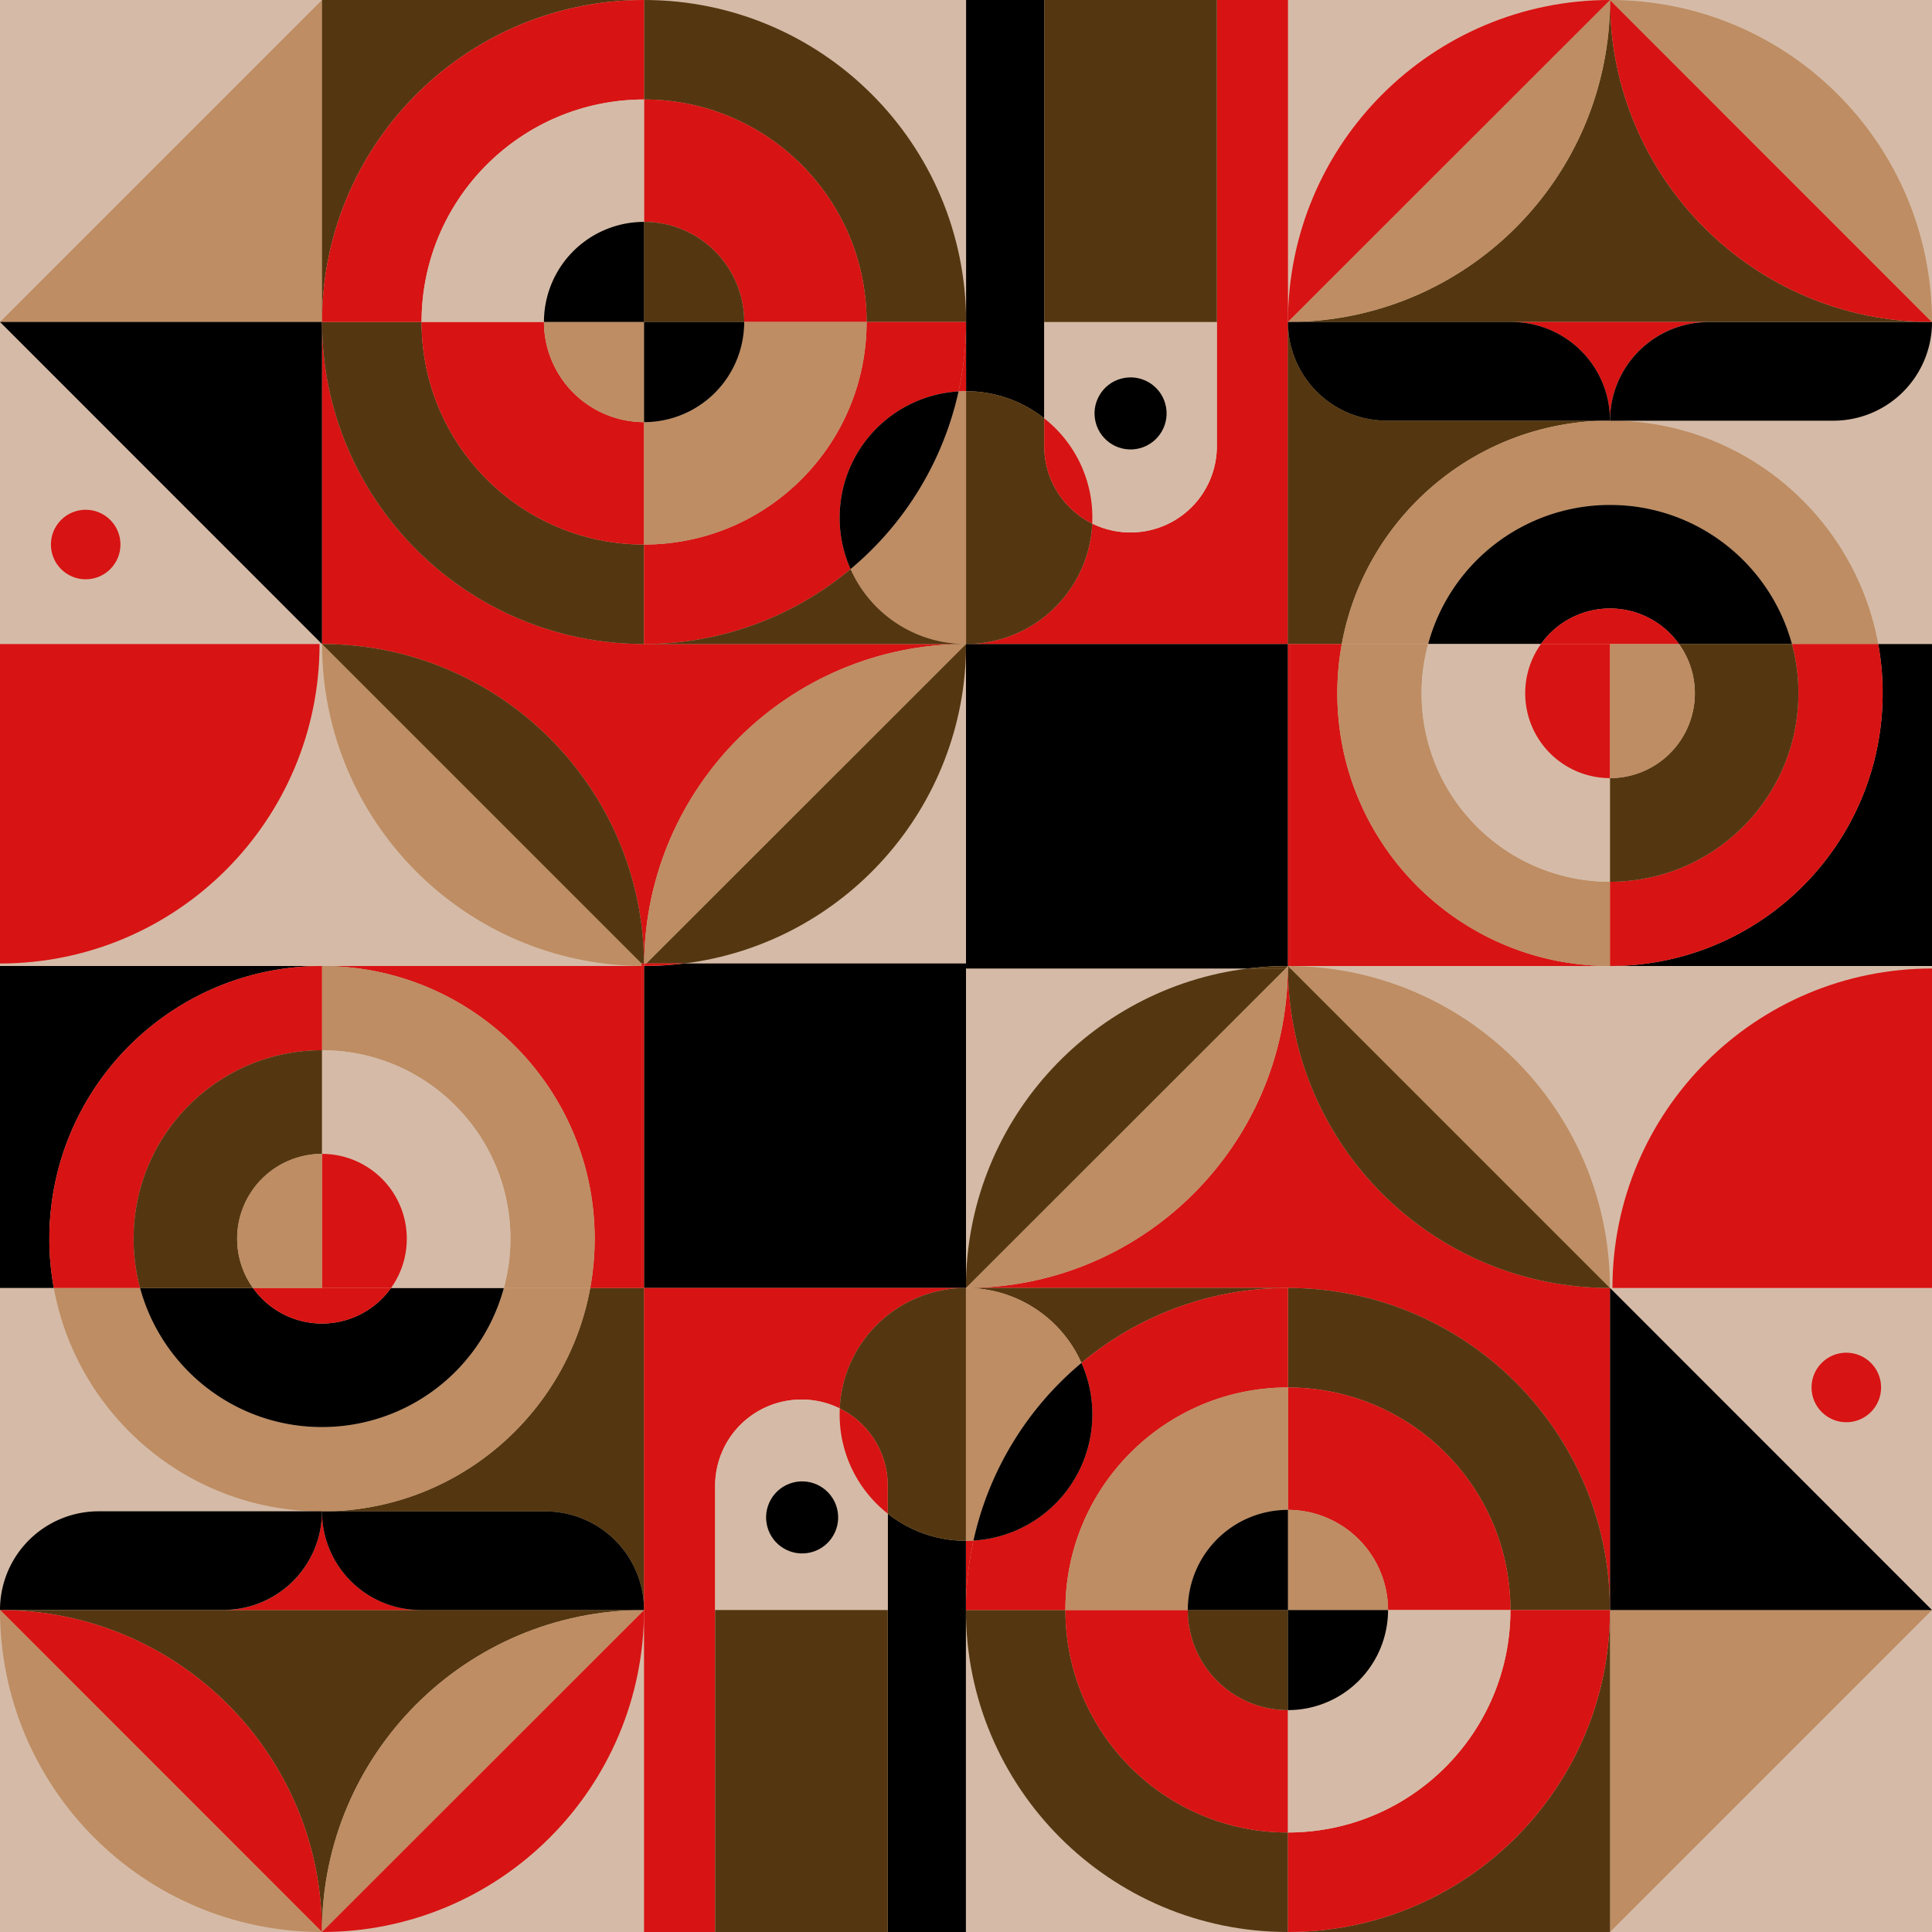
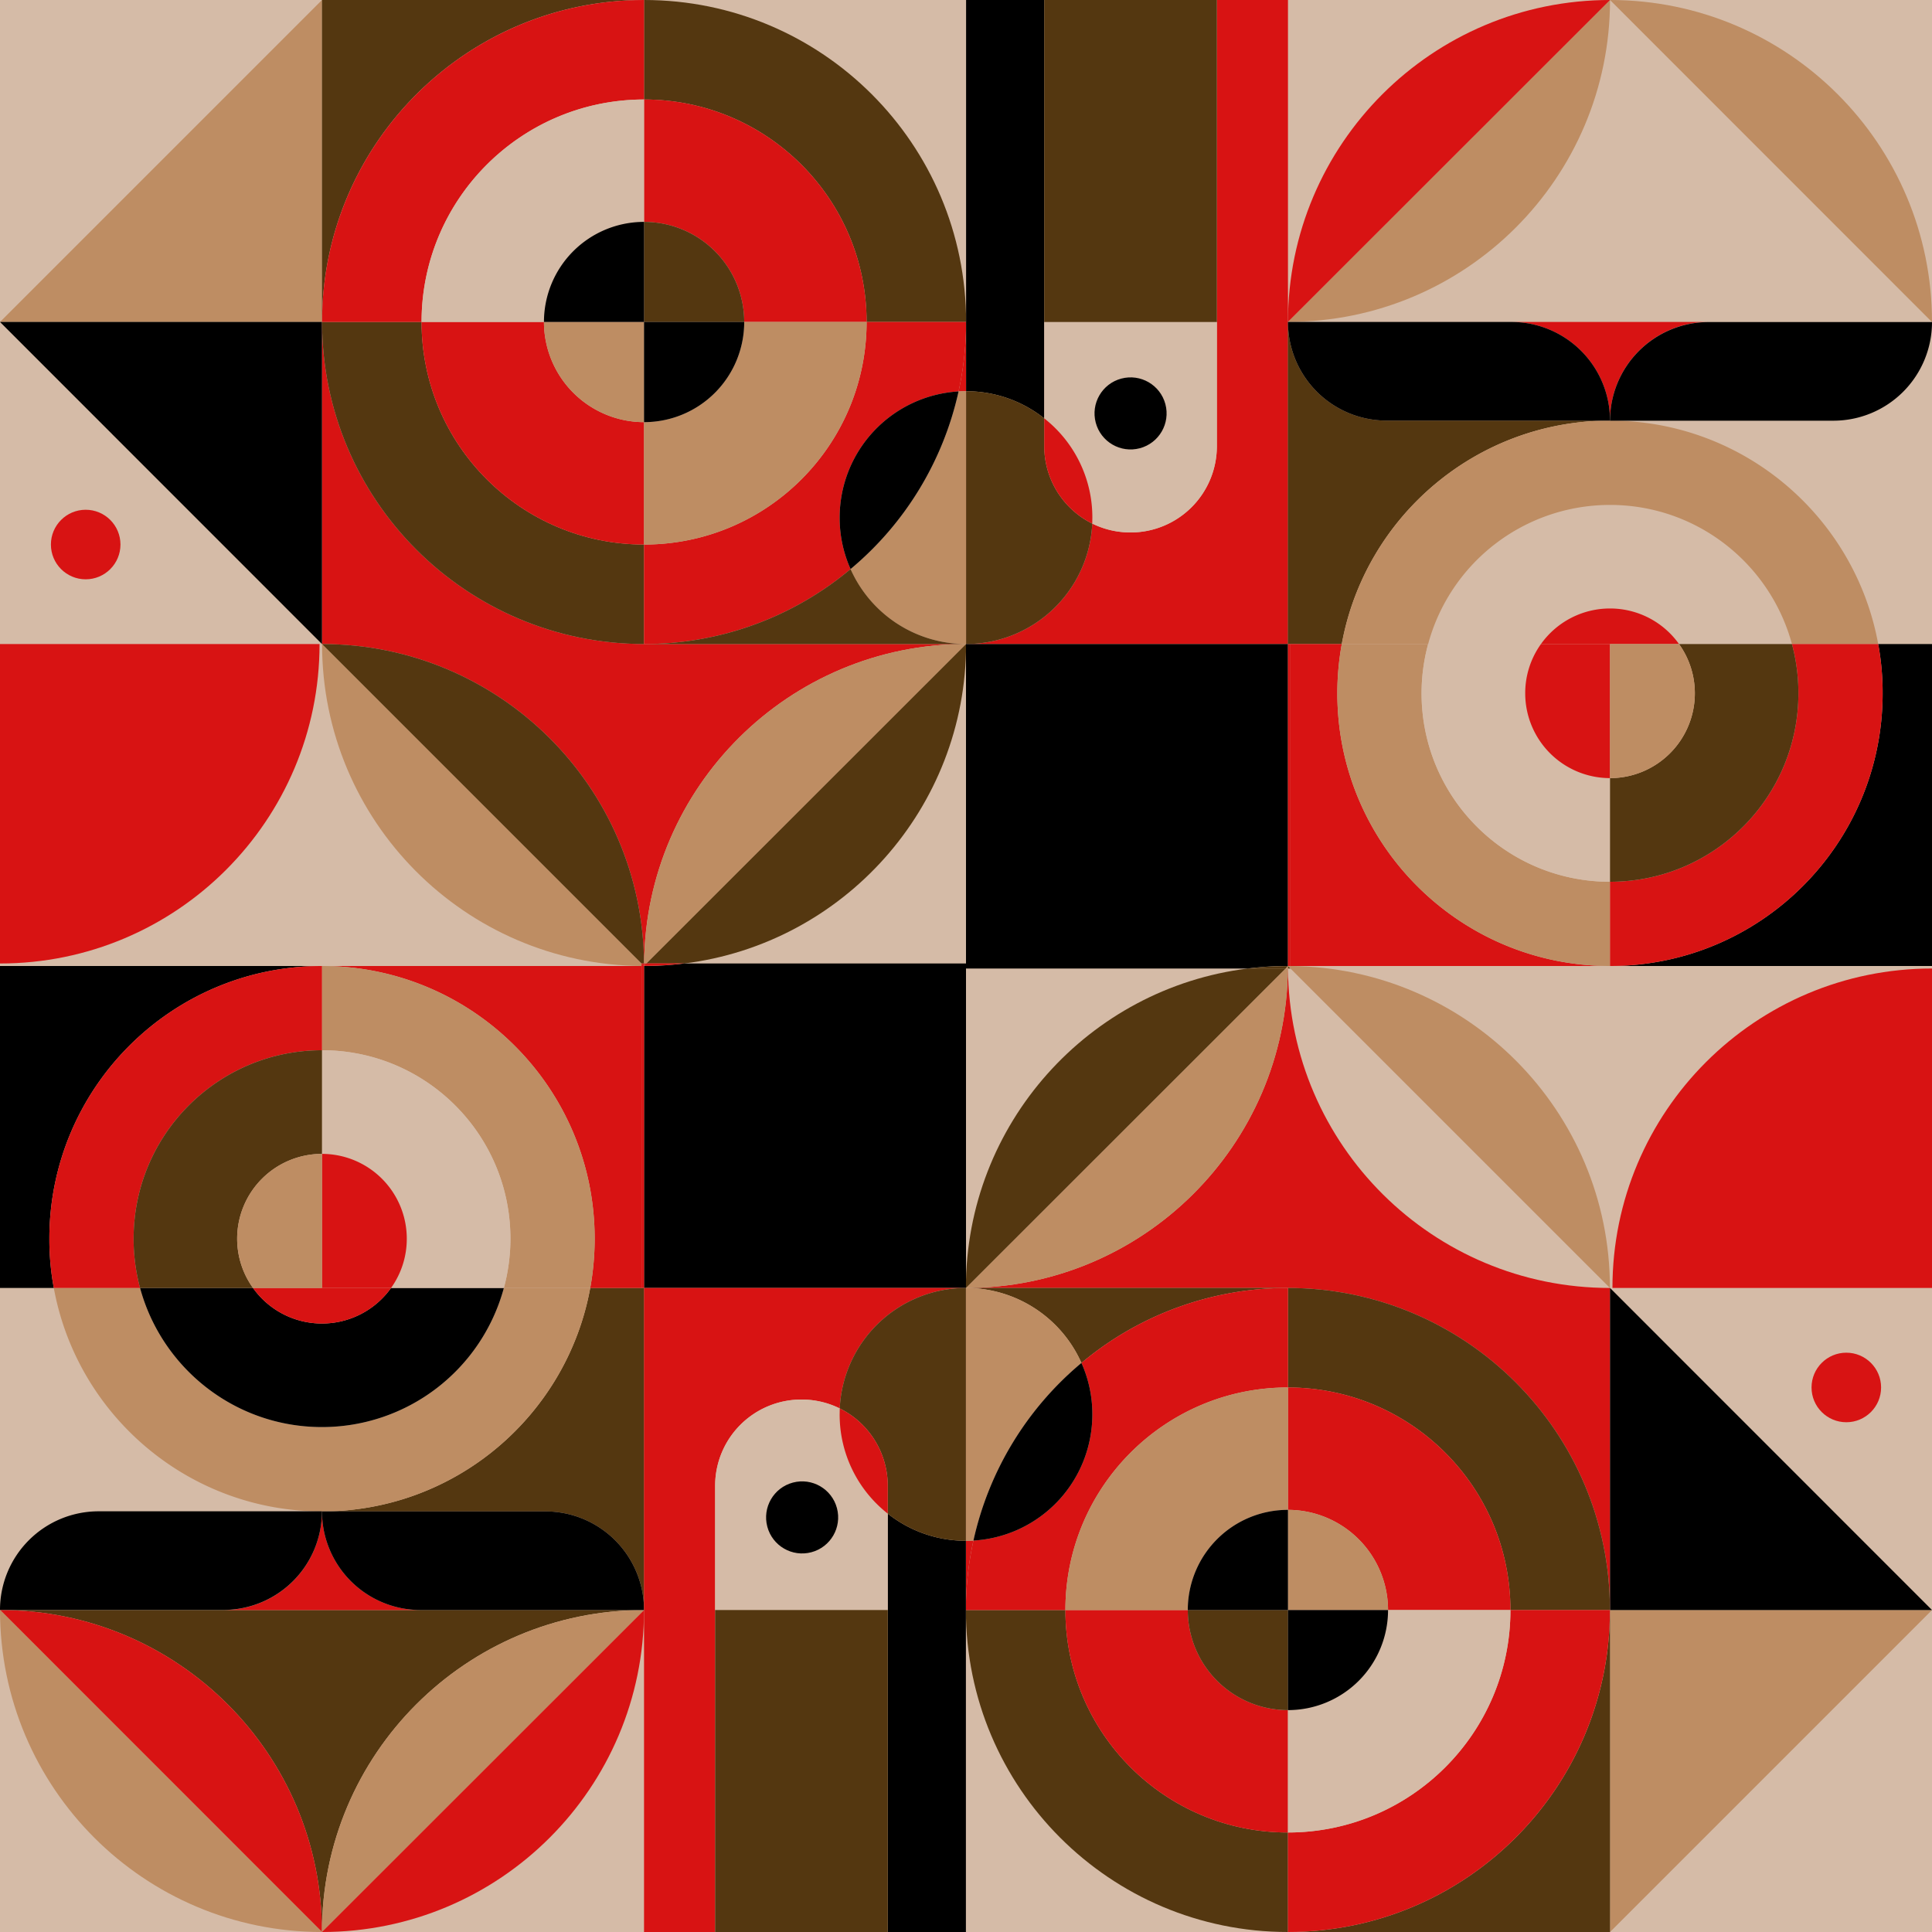
<svg xmlns="http://www.w3.org/2000/svg" viewBox="0 0 2000 2000">
  <style>.E{fill:#d81313}.F{fill:#be8d63}.G{fill:#543710}.H{fill:#d5bba7}</style>
  <path d="M0 0h2000v2000H0z" class="F" />
  <path d="M0 0h2000v2000H0z" class="H" />
  <path d="M0 1666.7Z" class="E" />
  <path d="M231.2 1666.7H.1c184 0 333.2 149.2 333.2 333.3 0-184.1 149.3-333.3 333.4-333.3H231.2Z" class="G" />
  <path d="M1000.1 405v-71.7l-.1 8.7v63zM333.4 666.7c183.3 0 332 147.8 333.3 330.7h.1c1.4-182.9 150.1-330.7 333.3-330.7H666.7c-184.1-.1-333.3-149.3-333.3-333.4h-.1v333.3z" class="E" />
  <path d="M333.3 0 0 333.3h333.3V0z" class="F" />
  <path d="m0 333.3 333.3 333.4v-.1l-19.4-19.4 19.4 19.4V333.3H0z" />
  <path d="M521.6 1333.3zm-376.6 0zm259.8 0zm-142.9 0zm142.9 0z" class="E" />
  <path d="M436.4 333.3h-103c0 184.1 149.2 333.3 333.3 333.4v-103c-127.2-.1-230.3-103.2-230.3-230.4ZM666.8 103c127.2 0 230.3 103.1 230.3 230.3H1000v8.7c.1-2.9.1-5.8.1-8.7C1000.1 149.2 850.9 0 666.8 0h-.1v103Z" class="G" />
  <path d="M666.8 229.7a103.6 103.6 0 0 1 103.6 103.6h126.7C897.1 206.1 794 103 666.8 103h-.1v126.7zm-.1 334V437a103.8 103.8 0 0 1-103.6-103.7H436.4c0 127.2 103.1 230.3 230.3 230.4z" class="E" />
  <path d="M563.1 333.3A103.8 103.8 0 0 0 666.7 437V333.3Z" class="F" />
  <path d="M770.4 333.3a103.6 103.6 0 0 0-103.6-103.6h-.1v103.6zm-437 0C333.4 149.3 482.6.1 666.7 0H333.3v333.3z" class="G" />
  <path d="M333.4 333.3h103c0-127.1 103.1-230.2 230.3-230.3V0C482.6.1 333.4 149.3 333.4 333.3Z" class="E" />
  <path d="M563.1 333.3a103.6 103.6 0 0 1 103.6-103.6V103c-127.2.1-230.3 103.2-230.3 230.3h126.7Z" class="H" />
  <path d="M666.7 229.7a103.6 103.6 0 0 0-103.6 103.6h103.6Z" />
  <g class="E">
    <path d="M1000 405v-63a336.1 336.1 0 0 1-7.7 63.2ZM666.7 666.7Z" />
    <path d="M869.2 535.8a130.8 130.8 0 0 1 123.1-130.6 336.1 336.1 0 0 0 7.7-63.2v-8.7H897.1c0 127.2-103.1 230.4-230.3 230.4h-.1v103h.1a332.1 332.1 0 0 0 213.7-77.6 129.6 129.6 0 0 1-11.3-53.3Z" />
  </g>
  <path d="M770.4 333.3A103.6 103.6 0 0 1 666.8 437h-.1v126.7h.1c127.2 0 230.3-103.2 230.3-230.4H770.4Z" class="F" />
  <path d="M666.8 437a103.6 103.6 0 0 0 103.6-103.7H666.7V437Z" />
  <path d="M1000 405v261.7h.1V405Z" class="E" />
  <path d="M992.3 405.2a333 333 0 0 1-111.8 183.9 130.8 130.8 0 0 0 119.5 77.6V405Z" class="F" />
  <path d="M869.2 535.8a129.6 129.6 0 0 0 11.3 53.3 333 333 0 0 0 111.8-183.9 130.8 130.8 0 0 0-123.1 130.6Z" />
  <g class="E">
    <circle cx="88.7" cy="563.7" r="36" />
    <path d="M333.3 2000zm0 0c0-184.1-149.2-333.3-333.2-333.3L333.3 2000z" />
  </g>
  <path d="M0 1666.7C0 1850.8 149.2 2000 333.3 2000L.1 1666.7ZM333.3 2000l333.4-333.2c-184.1-.1-333.4 149.1-333.4 333.2Z" class="F" />
  <path d="M333.3 2000c184.1 0 333.3-149.2 333.4-333.2L333.3 2000Z" class="E" />
  <path d="M664.1 997.4 333.4 666.7c0 183.2 147.8 331.8 330.7 333.3v-2.6Z" class="F" />
  <path d="M666.7 997.4c-1.3-182.9-150-330.7-333.3-330.7l330.7 330.7Z" class="G" />
  <path d="M666.8 997.4h2.4l330.9-330.7c-183.2 0-331.9 147.8-333.3 330.7Z" class="F" />
  <path d="M1000.1 666.7 669.2 997.4h39.1c164.5-20.4 291.8-160.7 291.8-330.7Z" class="G" />
  <path d="M.1 1666.7H0h.1zm231.1 0H.1h231.1zm204.2 0h231.3-231.3zm-204.2 0h204.2a102.1 102.1 0 0 1-102.1-102.1 102.1 102.1 0 0 1-102.1 102.1z" class="E" />
  <path d="M333.3 1564.6h231.3a102.1 102.1 0 0 1 102.1 102.1h.1v-333.4H611c-24 131.6-139.2 231.3-277.7 231.3Z" class="G" />
-   <path d="M102.1 1564.6h231.2c-138.4 0-253.6-99.7-277.6-231.3H0v333.3a102.1 102.1 0 0 1 102.1-102Z" class="H" />
+   <path d="M102.1 1564.6h231.2c-138.4 0-253.6-99.7-277.6-231.3H0v333.3a102.1 102.1 0 0 1 102.1-102" class="H" />
  <path d="M0 1666.6Z" class="E" />
  <path d="M333.3 1477.3c-90 0-165.8-61-188.3-144H55.7c24 131.6 139.2 231.3 277.6 231.3 138.5 0 253.7-99.7 277.7-231.3h-89.4a195 195 0 0 1-188.3 144Z" class="F" />
  <path d="M333.3 1370.1a87.6 87.6 0 0 1-71.4-36.8H145c22.5 83 98.3 144 188.3 144a195 195 0 0 0 188.3-144H404.8a87.7 87.7 0 0 1-71.5 36.8Z" />
  <path d="M333.3 1370.1a87.7 87.7 0 0 0 71.5-36.8H261.9a87.6 87.6 0 0 0 71.4 36.8Z" class="E" />
  <path d="M0 1666.6h231.2a102.1 102.1 0 0 0 102.1-102.1H102.1A102.1 102.1 0 0 0 0 1666.6Z" />
  <path d="M0 1666.6Z" class="E" />
  <path d="M564.6 1564.6H333.3a102.1 102.1 0 0 0 102.1 102.1h231.3a102.1 102.1 0 0 0-102.1-102.1Z" />
  <path d="M333.3 1000c155.9 0 282.3 126.4 282.3 282.3a285.4 285.4 0 0 1-4.6 51h53.1V1000Z" class="E" />
  <path d="M615.6 1282.3c0-155.9-126.4-282.3-282.3-282.3v87.2c107.8 0 195.1 87.4 195.1 195.1a195.5 195.5 0 0 1-6.8 51H611a285.4 285.4 0 0 0 4.6-51Z" class="F" />
  <path d="M333.3 1194.5a87.8 87.8 0 0 1 87.8 87.8 87.3 87.3 0 0 1-16.3 51h116.8a195.5 195.5 0 0 0 6.8-51c0-107.7-87.3-195.1-195.1-195.1v107.3Z" class="H" />
  <path d="M404.8 1333.3a87.3 87.3 0 0 0 16.3-51 87.8 87.8 0 0 0-87.8-87.8v138.8Z" class="E" />
  <path d="M51.1 1282.3c0-155.9 126.3-282.3 282.2-282.3H0v333.3h55.7a276.4 276.4 0 0 1-4.6-51Z" />
  <path d="M138.3 1282.3c0-107.7 87.3-195.1 195-195.1V1000c-155.9 0-282.2 126.4-282.2 282.3a276.4 276.4 0 0 0 4.6 51H145a195.4 195.4 0 0 1-6.7-51Z" class="E" />
  <path d="M138.3 1282.3a195.4 195.4 0 0 0 6.7 51h116.9a87.4 87.4 0 0 1-16.4-51 87.8 87.8 0 0 1 87.8-87.8v-107.3c-107.7 0-195 87.4-195 195.1Z" class="G" />
  <path d="M333.3 1194.5a87.8 87.8 0 0 0-87.8 87.8 87.4 87.4 0 0 0 16.4 51h71.4Z" class="F" />
  <path d="M330.8 666.7H0v330.7c182.7 0 330.8-148 330.8-330.7Z" class="E" />
  <path d="M666.8 1000h-.1v333.3H1000V997.4H708.3a335.1 335.1 0 0 1-41.5 2.6Z" />
  <g class="E">
    <path d="M666.7 997.4a20.9 20.9 0 0 1 .1 2.5v-2.5zm-2.6 2.6zm2.7 0z" />
    <path d="M666.7 997.4h-2.6l2.6 2.6h.1a20.9 20.9 0 0 0-.1-2.6Z" />
    <path d="M666.7 1000l-2.6-2.6v2.6h2.6zm0 0zm.1-.1a335.1 335.1 0 0 0 41.5-2.6h-39.1z" />
    <path d="M666.8 999.9l2.4-2.5h-2.4zm-1.1.1h-1.6v333.3h2.6V1000zm0 0z" />
  </g>
  <path d="M1000.1 405a129.9 129.9 0 0 1 80.9 28.1V0h-80.9v333.3Z" />
  <path d="M1000.1 666.7zM1259.7 0v461.9a89.3 89.3 0 0 1-89.4 89.3 89.1 89.1 0 0 1-39.6-9.2 130.9 130.9 0 0 1-130.6 124.7h333.2V0Z" class="E" />
  <path d="M1081 461.9v-28.8a129.9 129.9 0 0 0-80.9-28.1v261.7l14.2-14.2-14.2 14.2A130.9 130.9 0 0 0 1130.7 542a89.4 89.4 0 0 1-49.7-80.1Z" class="G" />
  <path d="M1081 433.1a130.3 130.3 0 0 1 49.8 102.7l-.1 6.2a89.1 89.1 0 0 0 39.6 9.2 89.3 89.3 0 0 0 89.4-89.3V333.3H1081zm89.3-41.9a37.4 37.4 0 1 1-37.3 37.4 37.3 37.3 0 0 1 37.3-37.4z" class="H" />
  <path d="M1081 433.1v28.8a89.4 89.4 0 0 0 49.7 80.1l.1-6.2a130.3 130.3 0 0 0-49.8-102.7z" class="E" />
  <path d="M1081 0h178.7v333.33H1081z" class="G" />
  <circle cx="1170.3" cy="428.6" r="37.3" transform="rotate(345.1 1167.905 428.065)" />
  <path d="M880.5 589.1a332.1 332.1 0 0 1-213.7 77.6H1000a130.8 130.8 0 0 1-119.5-77.6Z" class="G" />
  <path d="M2000 333.3Z" class="E" />
-   <path d="M1768.8 333.3h231.1c-184 0-333.2-149.2-333.2-333.3 0 184.1-149.3 333.3-333.4 333.3h435.5Z" class="G" />
  <path d="M999.9 1595v71.7l.1-8.7v-63zm666.7-261.7c-183.3 0-332-147.8-333.3-330.7h-.1c-1.4 182.9-150.1 330.7-333.3 330.7h333.4c184.1.1 333.3 149.3 333.3 333.4h.1v-333.3z" class="E" />
  <path d="m1666.7 2000 333.3-333.3h-333.3V2000z" class="F" />
  <path d="m2000 1666.7-333.3-333.4v.1l19.4 19.4-19.4-19.4v333.3H2000z" />
  <path d="M1478.4 666.7zm376.6 0zm-259.8 0zm142.9 0zm-142.9 0z" class="E" />
  <path d="M1563.6 1666.7h103c0-184.1-149.2-333.3-333.3-333.4v103c127.2.1 230.3 103.2 230.3 230.4ZM1333.2 1897c-127.2 0-230.3-103.1-230.3-230.3H1000v-8.7c-.1 2.9-.1 5.8-.1 8.7 0 184.1 149.2 333.3 333.3 333.3h.1v-103Z" class="G" />
  <path d="M1333.2 1770.3a103.6 103.6 0 0 1-103.6-103.6h-126.7c0 127.2 103.1 230.3 230.3 230.3h.1v-126.7zm.1-334V1563a103.8 103.8 0 0 1 103.6 103.7h126.7c0-127.2-103.1-230.3-230.3-230.4z" class="E" />
  <path d="M1436.9 1666.7a103.8 103.8 0 0 0-103.6-103.7v103.7Z" class="F" />
  <path d="M1229.6 1666.7a103.6 103.6 0 0 0 103.6 103.6h.1v-103.6zm437 0c0 184-149.2 333.2-333.3 333.3h333.4v-333.3z" class="G" />
  <path d="M1666.6 1666.7h-103c0 127.1-103.1 230.2-230.3 230.3v103c184.1-.1 333.3-149.3 333.3-333.3Z" class="E" />
  <path d="M1436.9 1666.7a103.6 103.6 0 0 1-103.6 103.6V1897c127.2-.1 230.3-103.2 230.3-230.3h-126.7Z" class="H" />
  <path d="M1333.3 1770.3a103.6 103.6 0 0 0 103.6-103.6h-103.6Z" />
  <path d="M1119.5 1410.9a332.1 332.1 0 0 1 213.7-77.6H1000a130.8 130.8 0 0 1 119.5 77.6Z" class="G" />
  <g class="E">
    <path d="M1000 1595v63a336.1 336.1 0 0 1 7.7-63.2zm333.3-261.7z" />
    <path d="M1130.8 1464.2a130.8 130.8 0 0 1-123.1 130.6 336.1 336.1 0 0 0-7.7 63.2v8.7h102.9c0-127.2 103.1-230.4 230.3-230.4h.1v-103h-.1a332.1 332.1 0 0 0-213.7 77.6 129.6 129.6 0 0 1 11.3 53.3Z" />
  </g>
  <path d="M1229.6 1666.7a103.6 103.6 0 0 1 103.6-103.7h.1v-126.7h-.1c-127.2 0-230.3 103.2-230.3 230.4h126.7Z" class="F" />
  <path d="M1333.2 1563a103.6 103.6 0 0 0-103.6 103.7h103.7V1563Z" />
  <path d="M1000 1595v-261.7h-.1V1595Z" class="E" />
  <path d="M1007.7 1594.8a333 333 0 0 1 111.8-183.9 130.8 130.8 0 0 0-119.5-77.6V1595Z" class="F" />
  <path d="M1130.8 1464.2a129.6 129.6 0 0 0-11.3-53.3 333 333 0 0 0-111.8 183.9 130.8 130.8 0 0 0 123.1-130.6Z" />
  <g class="E">
    <circle cx="1911.3" cy="1436.3" r="36" />
-     <path d="M1666.7 0zm0 0c0 184.1 149.2 333.3 333.2 333.3L1666.7 0z" />
  </g>
  <g class="F">
    <path d="M2000 333.3C2000 149.2 1850.8 0 1666.7 0l333.2 333.3Z" />
    <path d="m1666.7 0-333.4 333.2c184.1.1 333.4-149.1 333.4-333.2Z" />
  </g>
  <path d="M1666.7 0c-184.1 0-333.3 149.2-333.4 333.2L1666.7 0Z" class="E" />
  <path d="m1335.9 1002.6 330.7 330.7c0-183.2-147.8-331.8-330.7-333.3v2.6Z" class="F" />
-   <path d="M1333.3 1002.6c1.3 182.9 150 330.7 333.3 330.7l-330.7-330.7Z" class="G" />
  <path d="M1333.2 1002.6h-2.4l-330.9 330.7c183.2 0 331.9-147.8 333.3-330.7Z" class="F" />
  <path d="m999.9 1333.3 330.9-330.7h-39.1c-164.5 20.4-291.8 160.7-291.8 330.7Z" class="G" />
  <path d="M1999.9 333.3h.1-.1zm-231.1 0h231.1-231.1zm-204.2 0h-231.3 231.3zm204.2 0h-204.2a102.1 102.1 0 0 1 102.1 102.1 102.1 102.1 0 0 1 102.1-102.1z" class="E" />
  <path d="M1666.7 435.4h-231.3a102.1 102.1 0 0 1-102.1-102.1h-.1v333.4h55.8c24-131.6 139.2-231.3 277.7-231.3Z" class="G" />
  <path d="M1897.9 435.4h-231.2c138.4 0 253.6 99.7 277.6 231.3h55.7V333.4a102.1 102.1 0 0 1-102.1 102Z" class="H" />
  <path d="M2000 333.4Z" class="E" />
  <path d="M1666.7 522.7c90 0 165.8 61 188.3 144h89.3c-24-131.6-139.2-231.3-277.6-231.3-138.5 0-253.7 99.7-277.7 231.3h89.4a195 195 0 0 1 188.3-144Z" class="F" />
-   <path d="M1666.7 629.9a87.6 87.6 0 0 1 71.4 36.8H1855c-22.5-83-98.3-144-188.3-144a195 195 0 0 0-188.3 144h116.8a87.7 87.7 0 0 1 71.5-36.8Z" />
  <path d="M1666.7 629.9a87.7 87.7 0 0 0-71.5 36.8h142.9a87.6 87.6 0 0 0-71.4-36.8Z" class="E" />
  <path d="M2000 333.4h-231.2a102.1 102.1 0 0 0-102.1 102.1h231.2A102.1 102.1 0 0 0 2000 333.4Z" />
  <path d="M2000 333.4Z" class="E" />
  <path d="M1435.4 435.4h231.3a102.1 102.1 0 0 0-102.1-102.1h-231.3a102.1 102.1 0 0 0 102.1 102.1Z" />
  <path d="M1666.7 1000c-155.9 0-282.3-126.4-282.3-282.3a285.4 285.4 0 0 1 4.6-51h-53.1V1000Z" class="E" />
  <path d="M1384.4 717.7c0 155.9 126.4 282.3 282.3 282.3v-87.2c-107.8 0-195.1-87.4-195.1-195.1a195.5 195.5 0 0 1 6.8-51H1389a285.4 285.4 0 0 0-4.6 51Z" class="F" />
  <path d="M1666.7 805.5a87.8 87.8 0 0 1-87.8-87.8 87.3 87.3 0 0 1 16.3-51h-116.8a195.5 195.5 0 0 0-6.8 51c0 107.7 87.3 195.1 195.1 195.1V805.5Z" class="H" />
  <path d="M1595.2 666.7a87.3 87.3 0 0 0-16.3 51 87.8 87.8 0 0 0 87.8 87.8V666.7Z" class="E" />
  <path d="M1948.9 717.7c0 155.9-126.3 282.3-282.2 282.3H2000V666.7h-55.7a276.4 276.4 0 0 1 4.6 51Z" />
  <path d="M1861.7 717.7c0 107.7-87.3 195.1-195 195.1v87.2c155.9 0 282.2-126.4 282.2-282.3a276.4 276.4 0 0 0-4.6-51H1855a195.4 195.4 0 0 1 6.7 51Z" class="E" />
  <path d="M1861.7 717.7a195.4 195.4 0 0 0-6.7-51h-116.9a87.4 87.4 0 0 1 16.4 51 87.8 87.8 0 0 1-87.8 87.8v107.3c107.7 0 195-87.4 195-195.1Z" class="G" />
  <path d="M1666.7 805.5a87.8 87.8 0 0 0 87.8-87.8 87.4 87.4 0 0 0-16.4-51h-71.4Z" class="F" />
  <path d="M1669.2 1333.3H2000v-330.7c-182.7 0-330.8 148-330.8 330.7Z" class="E" />
  <path d="M1333.2 1000h.1V666.7H1000v335.9h291.7a335.1 335.1 0 0 1 41.5-2.6Z" />
  <path d="M1333.3 1002.6a20.9 20.9 0 0 1-.1-2.5v2.5zm2.6-2.6zm-2.7 0z" class="E" />
  <path d="M1333.3 1002.6h2.6l-2.6-2.6h-.1a20.9 20.9 0 0 0 .1 2.6Z" class="G" />
  <path d="m1333.3 1000 2.6 2.6v-2.6h-2.6Z" class="F" />
  <path d="M1333.3 1000zm-.1.1a335.1 335.1 0 0 0-41.5 2.6h39.1z" class="G" />
  <path d="m1333.2 1000.1-2.4 2.5h2.4Z" class="F" />
  <path d="M1334.3 1000h1.6V666.7h-2.6V1000zm0 0z" class="E" />
  <path d="M999.9 1595a129.9 129.9 0 0 1-80.9-28.1V2000h80.9v-333.3Z" />
  <path d="M999.9 1333.3zM740.3 2000v-461.9a89.3 89.3 0 0 1 89.4-89.3 89.1 89.1 0 0 1 39.6 9.2 130.9 130.9 0 0 1 130.6-124.7H666.7V2000Z" class="E" />
  <path d="M919 1538.1v28.8a129.9 129.9 0 0 0 80.9 28.1v-261.7l-14.2 14.2 14.2-14.2A130.9 130.9 0 0 0 869.3 1458a89.4 89.4 0 0 1 49.7 80.1Z" class="G" />
  <path d="M919 1566.9a130.3 130.3 0 0 1-49.8-102.7l.1-6.2a89.1 89.1 0 0 0-39.6-9.2 89.3 89.3 0 0 0-89.4 89.3v128.6H919zm-89.3 41.9a37.4 37.4 0 1 1 37.3-37.4 37.3 37.3 0 0 1-37.3 37.4z" class="H" />
  <path d="M919 1566.9v-28.8a89.4 89.4 0 0 0-49.7-80.1l-.1 6.2a130.3 130.3 0 0 0 49.8 102.7z" class="E" />
  <path d="M740.3 1666.7H919v333.33H740.3z" class="G" />
  <circle cx="829.7" cy="1571.4" r="37.3" transform="rotate(345.1 827.814 1568.584)" />
</svg>